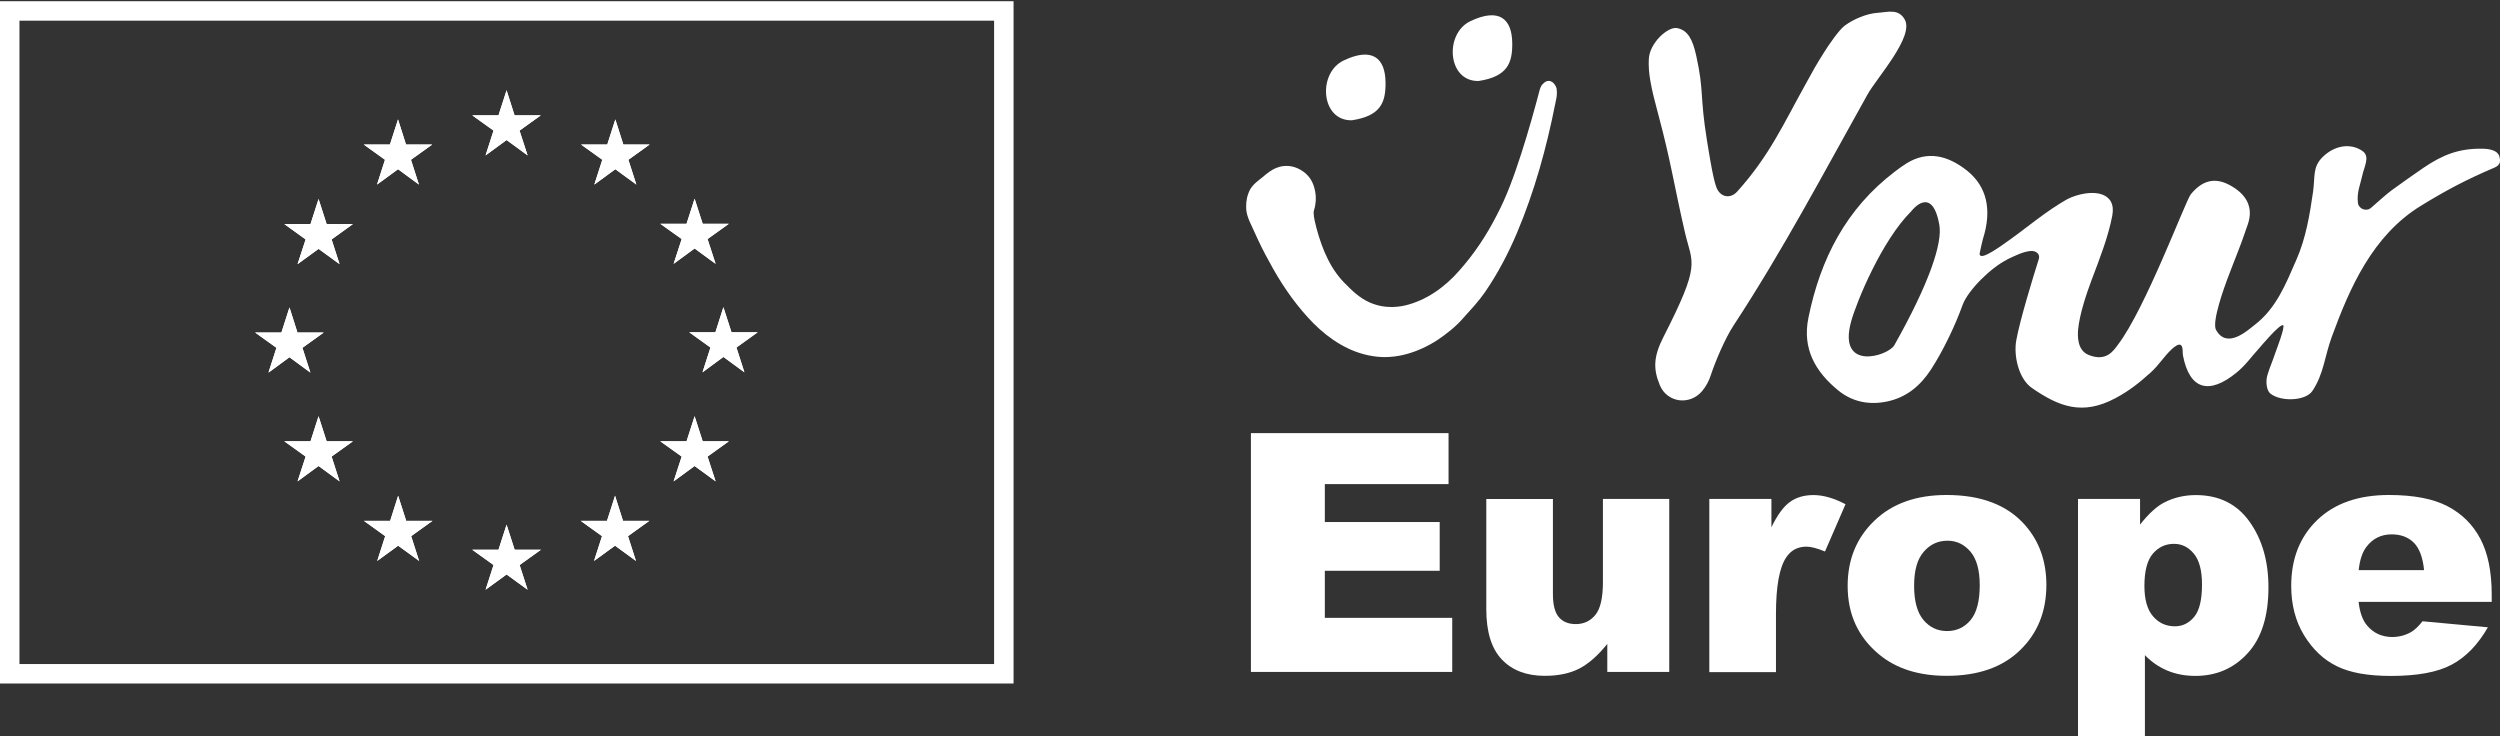
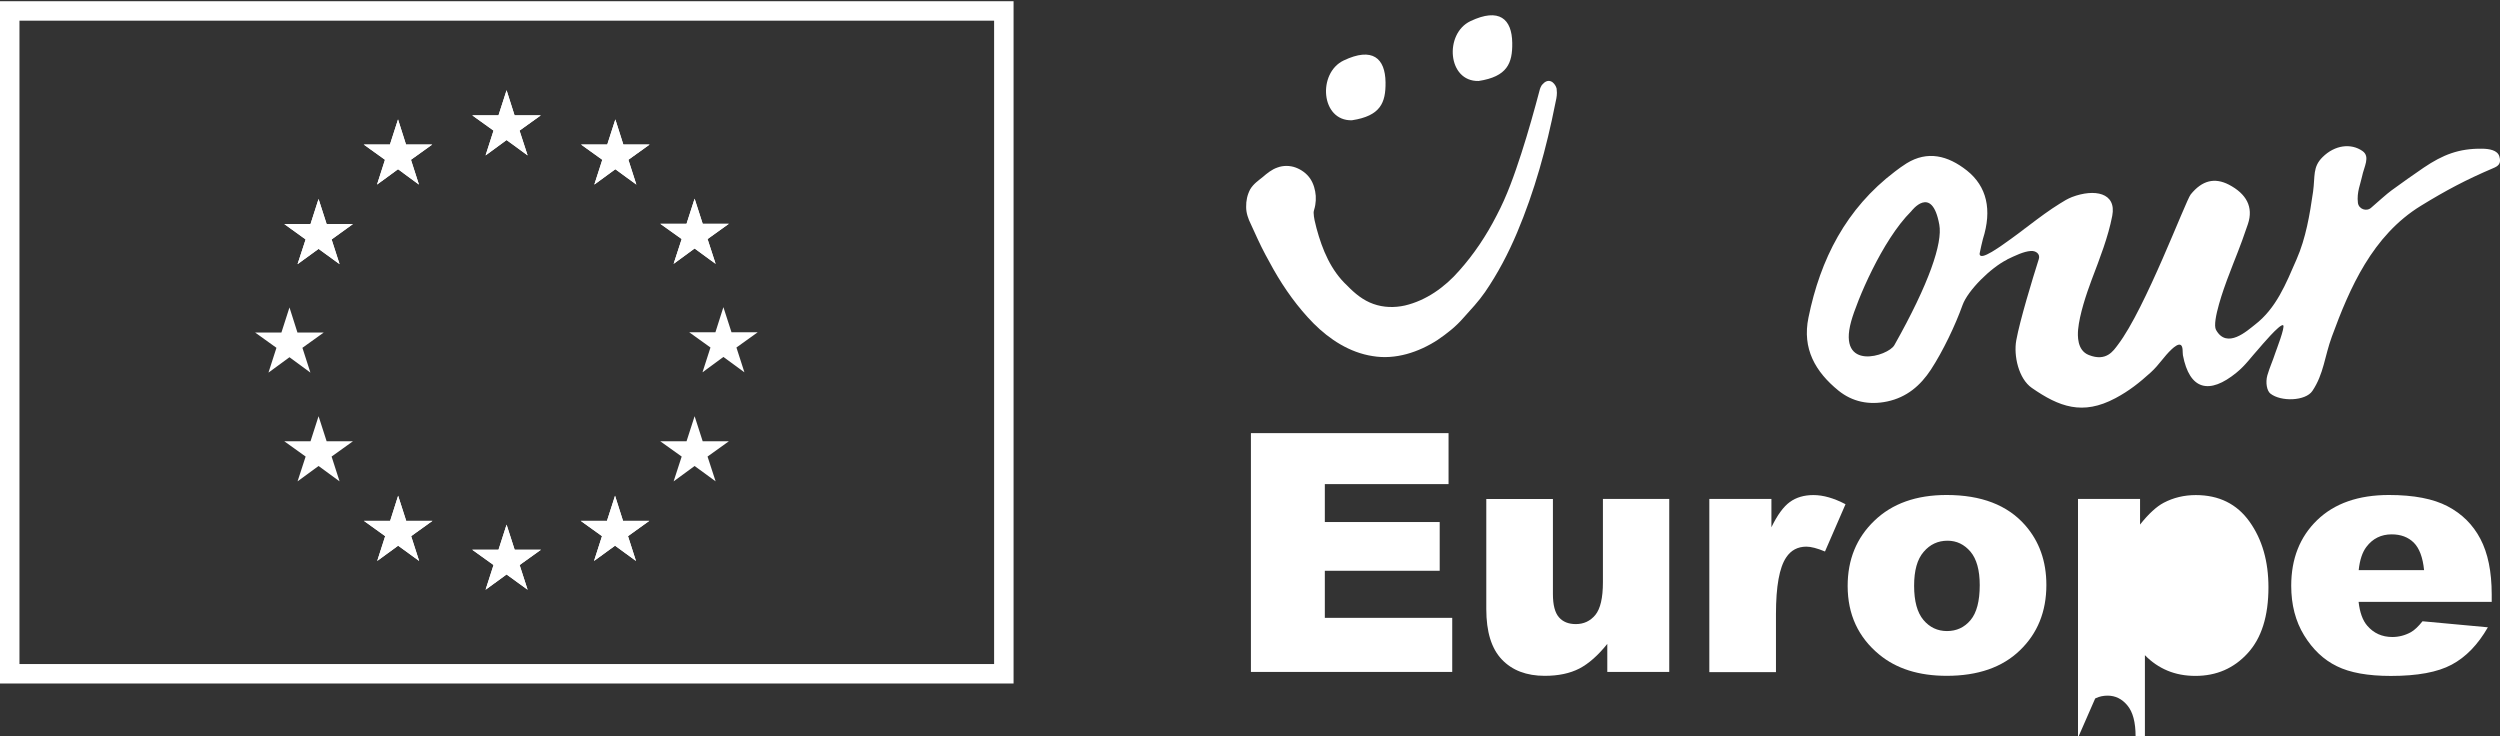
<svg xmlns="http://www.w3.org/2000/svg" version="1.1" id="Layer_1" x="0px" y="0px" width="141.73px" height="41.75px" viewBox="0 0 141.73 41.75" enable-background="new 0 0 141.73 41.75" xml:space="preserve">
  <rect x="0" y="0" width="141.73" height="41.75" fill="#333333" stroke="none" />
  <g>
    <g>
-       <path fill="#FFFFFF" d="M97.303,10.614c0.219,0.578,0.794,0.678,1.181,0.248c1.824-2.024,2.629-3.844,3.877-6.088    c0.484-0.872,0.533-0.987,1.064-1.831c0.215-0.342,0.82-1.241,1.156-1.489c0.508-0.38,1.27-0.689,1.869-0.728    c0.559-0.033,1.176-0.259,1.533,0.38c0.553,0.965-1.594,3.314-2.117,4.263c-2.504,4.478-4.77,8.784-7.582,13.075    c-0.469,0.711-1.021,1.996-1.286,2.801c-0.109,0.336-0.27,0.656-0.508,0.933c-0.699,0.821-1.973,0.65-2.387-0.332    c-0.393-0.938-0.359-1.643,0.203-2.746c2.146-4.208,1.639-4.114,1.219-5.912c-0.596-2.57-0.811-4.097-1.5-6.645    c-0.439-1.621-0.59-2.394-0.551-3.193c0.045-0.926,1.086-1.853,1.6-1.759c0.629,0.122,0.893,0.673,1.092,1.583    c0.447,2.023,0.188,2.195,0.605,4.792C96.834,8.319,97.092,10.063,97.303,10.614z" />
      <g>
        <path fill="#FFFFFF" d="M114.343,13.288c0.227-0.165,0.457-0.336,0.678-0.507C114.921,12.847,114.663,13.045,114.343,13.288z      M114.343,13.288c-0.105,0.077-0.209,0.16-0.32,0.237C114.138,13.442,114.243,13.365,114.343,13.288z" />
        <path fill="#FFFFFF" d="M141.695,8.871c-0.105-0.364-0.586-0.436-0.982-0.441c-1.313-0.017-2.223,0.342-3.309,1.075     c-0.799,0.546-1.037,0.723-1.827,1.291c-0.215,0.148-0.91,0.771-1.152,0.981c-0.264,0.237-0.705,0.077-0.75-0.276     c-0.076-0.601,0.154-1.097,0.232-1.488c0.109-0.558,0.484-1.131,0.027-1.451c-0.645-0.452-1.561-0.353-2.266,0.348     c-0.568,0.563-0.414,1.07-0.535,1.953c-0.188,1.306-0.408,2.635-0.938,3.843c-0.605,1.384-1.146,2.773-2.371,3.711     c-0.408,0.314-1.576,1.406-2.195,0.281c-0.248-0.458,0.502-2.498,0.623-2.823c0.568-1.517,0.668-1.644,1.188-3.176     c0.324-0.971-0.096-1.715-1.076-2.228c-0.811-0.419-1.521-0.248-2.168,0.551c-0.287,0.354-2.568,6.479-4.125,8.52     c-0.258,0.342-0.656,0.981-1.654,0.584c-0.672-0.265-0.633-1.108-0.605-1.445c0.082-0.86,0.463-2.001,0.766-2.812     c0.475-1.252,0.938-2.432,1.17-3.634c0.254-1.324-1.021-1.543-2.283-1.064c-0.236,0.094-0.463,0.226-0.684,0.369     c-0.59,0.364-1.158,0.789-1.732,1.224c-0.006,0.005-0.016,0.011-0.021,0.017c-0.326,0.248-0.656,0.502-0.998,0.745     c-0.145,0.11-0.293,0.215-0.441,0.314c-0.121,0.083-0.236,0.171-0.354,0.242c-0.436,0.292-0.816,0.485-0.943,0.419     c-0.055-0.022-0.07-0.083-0.061-0.138c0.045-0.204,0.145-0.694,0.184-0.811c0.529-1.665,0.221-2.983-0.904-3.882     c-1.088-0.86-2.24-1.141-3.426-0.408c-0.225,0.138-0.436,0.298-0.65,0.458c-2.785,2.112-4.234,4.974-4.908,8.277     c-0.369,1.776,0.393,3.083,1.699,4.147c0.783,0.634,1.73,0.833,2.762,0.617c1.115-0.236,1.887-0.904,2.482-1.809     c0.678-1.042,1.379-2.503,1.793-3.662c0.297-0.822,1.588-2.106,2.52-2.57l0.006-0.011c0.451-0.215,0.932-0.452,1.34-0.48     c0.291-0.022,0.545,0.171,0.457,0.452c-0.369,1.164-1.074,3.48-1.279,4.61c-0.16,0.877,0.133,2.184,0.883,2.702     c1.543,1.07,2.873,1.578,4.742,0.579c0.777-0.413,1.357-0.877,2.002-1.461c0.49-0.447,0.729-0.888,1.191-1.318     c0.127-0.116,0.385-0.336,0.518-0.226c0.127,0.099,0.084,0.414,0.111,0.573c0.375,1.963,1.488,2.256,3.043,0.981     c0.508-0.413,0.828-0.882,1.264-1.362c0.088-0.099,1.207-1.439,1.377-1.318c0.123,0.088-0.406,1.445-0.445,1.566     c-0.154,0.475-0.314,0.8-0.453,1.274c-0.115,0.414-0.021,0.883,0.172,1.032c0.602,0.475,1.996,0.425,2.381-0.148     c0.65-0.966,0.695-1.97,1.104-3.078c1.008-2.751,2.299-5.735,5.052-7.422c1.428-0.877,2.553-1.472,4.092-2.129     C141.629,9.417,141.816,9.278,141.695,8.871z M107.394,19.569c-0.348,0.617-3.242,1.517-2.447-1.351     c0.309-1.12,1.736-4.583,3.408-6.243c0,0,1.168-1.555,1.588,0.761C110.136,13.779,109.368,16.067,107.394,19.569z" />
      </g>
      <path fill="#FFFFFF" d="M76.641,6.819c-1.766,0.044-1.958-2.68-0.465-3.391c1.633-0.777,2.355-0.126,2.373,1.235    C78.564,5.821,78.268,6.571,76.641,6.819z" />
      <path fill="#FFFFFF" d="M83.826,4.591c-1.766,0.044-1.959-2.68-0.465-3.392c1.633-0.777,2.355-0.126,2.371,1.235    C85.75,3.587,85.447,4.343,83.826,4.591z" />
      <g>
        <path fill="#FFFFFF" d="M87.982,4.718" />
        <g>
          <path fill="#FFFFFF" d="M88.264,5.264c0,0.209-0.049,0.419-0.094,0.618c-0.496,2.503-1.174,4.963-2.166,7.312      c-0.496,1.175-1.092,2.311-1.814,3.364c-0.369,0.535-0.805,0.993-1.23,1.467c-0.418,0.485-0.932,0.888-1.461,1.247      c-1.07,0.695-2.387,1.136-3.684,0.915c-1.295-0.198-2.438-0.942-3.341-1.847c-0.904-0.916-1.654-1.969-2.283-3.077      c-0.314-0.557-0.618-1.119-0.888-1.704l-0.397-0.866c-0.138-0.276-0.265-0.629-0.259-0.965      c-0.006-0.342,0.061-0.678,0.231-0.998c0.188-0.314,0.474-0.501,0.711-0.694c0.231-0.199,0.507-0.431,0.838-0.541      c0.325-0.121,0.706-0.116,1.031,0.005c0.325,0.122,0.623,0.337,0.821,0.629c0.198,0.298,0.287,0.64,0.314,0.976      c0.011,0.177,0,0.342-0.027,0.513c-0.022,0.171-0.1,0.342-0.094,0.441c0.005,0.275,0.088,0.59,0.165,0.888      c0.33,1.219,0.816,2.388,1.736,3.243c0.436,0.452,0.916,0.843,1.488,1.042c0.568,0.204,1.191,0.221,1.787,0.088      c1.197-0.281,2.256-1.031,3.078-1.974c0.838-0.938,1.543-1.997,2.117-3.122c0.596-1.119,1.01-2.315,1.406-3.529      c0.391-1.213,0.732-2.432,1.059-3.667C87.322,5.005,87.322,5,87.328,4.988l0.01-0.039c0.012-0.022,0.018-0.039,0.039-0.066      c0,0-0.006,0,0-0.006l0.006-0.011V4.861c0.094-0.126,0.225-0.265,0.408-0.275c0.188,0,0.314,0.138,0.396,0.281      c0.033,0.055,0.039,0.099,0.061,0.154C88.26,5.121,88.264,5.192,88.264,5.264z" />
        </g>
      </g>
      <g>
        <path fill="#FFFFFF" d="M70.911,24.555h11.21v2.89h-7.014v2.15h6.512v2.763h-6.512v2.669h7.223v3.066H70.917V24.555H70.911z" />
        <path fill="#FFFFFF" d="M94.627,38.093h-3.506v-1.589c-0.523,0.651-1.053,1.12-1.582,1.396c-0.535,0.275-1.186,0.414-1.965,0.414     c-1.035,0-1.846-0.31-2.432-0.927c-0.59-0.618-0.881-1.572-0.881-2.856v-6.243h3.777v5.394c0,0.617,0.115,1.054,0.342,1.313     c0.225,0.26,0.545,0.386,0.959,0.386c0.447,0,0.816-0.171,1.104-0.518c0.285-0.348,0.43-0.966,0.43-1.858v-4.721h3.76v9.811     H94.627z" />
        <path fill="#FFFFFF" d="M96.904,28.287h3.521v1.605c0.336-0.695,0.688-1.175,1.047-1.434c0.359-0.26,0.805-0.392,1.334-0.392     c0.553,0,1.158,0.171,1.82,0.519l-1.164,2.68c-0.441-0.183-0.793-0.275-1.053-0.275c-0.49,0-0.877,0.203-1.146,0.611     c-0.387,0.574-0.58,1.644-0.58,3.216v3.286h-3.778V28.287z" />
        <path fill="#FFFFFF" d="M104.747,33.218c0-1.495,0.502-2.729,1.518-3.7c1.008-0.971,2.371-1.456,4.092-1.456     c1.963,0,3.445,0.568,4.449,1.709c0.805,0.916,1.207,2.047,1.207,3.392c0,1.511-0.502,2.747-1.5,3.706     c-0.998,0.965-2.381,1.445-4.152,1.445c-1.576,0-2.85-0.403-3.82-1.203C105.343,36.124,104.747,34.828,104.747,33.218z      M108.515,33.206c0,0.877,0.176,1.522,0.529,1.941c0.352,0.419,0.799,0.629,1.334,0.629c0.541,0,0.986-0.204,1.334-0.618     c0.348-0.413,0.523-1.075,0.523-1.984c0-0.85-0.176-1.483-0.523-1.897c-0.354-0.413-0.783-0.623-1.301-0.623     c-0.547,0-0.998,0.21-1.357,0.634C108.69,31.707,108.515,32.347,108.515,33.206z" />
-         <path fill="#FFFFFF" d="M117.806,41.824V28.287h3.518v1.451c0.486-0.612,0.934-1.021,1.34-1.235     c0.547-0.287,1.152-0.436,1.82-0.436c1.313,0,2.328,0.501,3.045,1.505s1.074,2.245,1.074,3.723c0,1.632-0.391,2.879-1.174,3.733     c-0.783,0.86-1.771,1.29-2.967,1.29c-0.58,0-1.109-0.1-1.584-0.298c-0.473-0.198-0.904-0.49-1.279-0.877v4.681H117.806z      M121.571,33.218c0,0.777,0.166,1.351,0.492,1.726c0.324,0.375,0.738,0.563,1.234,0.563c0.436,0,0.805-0.182,1.098-0.54     c0.297-0.358,0.441-0.971,0.441-1.831c0-0.794-0.154-1.378-0.463-1.748c-0.309-0.375-0.684-0.557-1.125-0.557     c-0.48,0-0.883,0.188-1.203,0.563C121.731,31.768,121.571,32.374,121.571,33.218z" />
+         <path fill="#FFFFFF" d="M117.806,41.824V28.287h3.518v1.451c0.486-0.612,0.934-1.021,1.34-1.235     c0.547-0.287,1.152-0.436,1.82-0.436c1.313,0,2.328,0.501,3.045,1.505s1.074,2.245,1.074,3.723c0,1.632-0.391,2.879-1.174,3.733     c-0.783,0.86-1.771,1.29-2.967,1.29c-0.58,0-1.109-0.1-1.584-0.298c-0.473-0.198-0.904-0.49-1.279-0.877v4.681H117.806z      c0,0.777,0.166,1.351,0.492,1.726c0.324,0.375,0.738,0.563,1.234,0.563c0.436,0,0.805-0.182,1.098-0.54     c0.297-0.358,0.441-0.971,0.441-1.831c0-0.794-0.154-1.378-0.463-1.748c-0.309-0.375-0.684-0.557-1.125-0.557     c-0.48,0-0.883,0.188-1.203,0.563C121.731,31.768,121.571,32.374,121.571,33.218z" />
        <path fill="#FFFFFF" d="M141.254,34.122h-7.54c0.066,0.601,0.232,1.053,0.49,1.351c0.365,0.425,0.838,0.64,1.424,0.64     c0.369,0,0.724-0.094,1.054-0.275c0.205-0.116,0.42-0.325,0.656-0.617l3.705,0.342c-0.566,0.987-1.252,1.692-2.051,2.117     c-0.799,0.43-1.947,0.64-3.448,0.64c-1.301,0-2.32-0.182-3.064-0.552c-0.746-0.363-1.363-0.948-1.854-1.748     c-0.49-0.799-0.732-1.736-0.732-2.813c0-1.532,0.49-2.773,1.471-3.722c0.982-0.948,2.338-1.423,4.07-1.423     c1.407,0,2.515,0.215,3.325,0.64c0.813,0.425,1.436,1.042,1.859,1.848c0.424,0.805,0.641,1.858,0.641,3.148v0.425H141.254z      M137.426,32.324c-0.072-0.728-0.27-1.246-0.584-1.561c-0.32-0.314-0.735-0.469-1.253-0.469c-0.596,0-1.076,0.237-1.434,0.711     c-0.227,0.298-0.375,0.733-0.436,1.318H137.426z" />
      </g>
    </g>
    <g>
      <g>
        <g>
-           <polygon fill="#FFFFFF" points="15.22,21.124 15.672,19.718 14.464,18.852 15.954,18.852 16.411,17.429 16.863,18.852       18.352,18.852 17.145,19.718 17.597,21.124 16.411,20.252     " />
          <polygon fill="#FFFFFF" points="20.007,25.018 18.799,25.883 19.251,27.29 18.06,26.418 16.869,27.29 17.327,25.883       16.119,25.018 17.603,25.018 18.06,23.595 18.518,25.018     " />
          <polygon fill="#FFFFFF" points="18.518,12.703 20.007,12.703 18.799,13.574 19.251,14.975 18.06,14.109 16.869,14.975       17.327,13.574 16.119,12.703 17.603,12.703 18.06,11.281     " />
          <polygon fill="#FFFFFF" points="21.826,9.058 20.619,8.192 22.107,8.192 22.565,6.77 23.017,8.192 24.506,8.192 23.298,9.058       23.75,10.464 22.565,9.593 21.374,10.464     " />
          <polygon fill="#FFFFFF" points="24.517,29.528 23.309,30.395 23.761,31.801 22.571,30.935 21.385,31.801 21.837,30.395       20.63,29.528 22.119,29.528 22.571,28.105 23.028,29.528     " />
          <polygon fill="#FFFFFF" points="27.98,7.404 26.772,6.538 28.261,6.538 28.719,5.115 29.171,6.538 30.661,6.538 29.453,7.404       29.911,8.81 28.719,7.939 27.528,8.81     " />
          <polygon fill="#FFFFFF" points="30.666,31.166 29.458,32.032 29.911,33.433 28.719,32.567 27.528,33.433 27.98,32.032       26.772,31.166 28.261,31.166 28.719,29.743 29.177,31.166     " />
          <polygon fill="#FFFFFF" points="36.809,29.528 35.602,30.395 36.054,31.801 34.868,30.935 33.677,31.801 34.129,30.395       32.921,29.528 34.411,29.528 34.868,28.105 35.32,29.528     " />
          <polygon fill="#FFFFFF" points="35.337,8.192 36.831,8.192 35.624,9.058 36.076,10.464 34.885,9.593 33.693,10.464       34.146,9.058 32.938,8.192 34.427,8.192 34.885,6.77     " />
-           <polygon fill="#FFFFFF" points="41.319,25.018 40.112,25.883 40.57,27.29 39.379,26.418 38.188,27.29 38.646,25.883       37.433,25.018 38.921,25.018 39.379,23.595 39.837,25.018     " />
          <polygon fill="#FFFFFF" points="38.646,13.552 37.433,12.687 38.921,12.687 39.379,11.264 39.837,12.687 41.319,12.687       40.112,13.552 40.57,14.958 39.379,14.087 38.188,14.958     " />
-           <polygon fill="#FFFFFF" points="41.75,19.701 42.202,21.107 41.011,20.236 39.826,21.107 40.278,19.701 39.07,18.835       40.559,18.835 41.011,17.413 41.469,18.835 42.958,18.835     " />
          <path fill="#FFFFFF" d="M0,0.069v38.68h57.461V0.069H0z M56.358,37.646H1.103V1.172h55.255V37.646z" />
        </g>
      </g>
      <g>
        <polygon fill="#FFFFFF" points="29.453,7.404 29.911,8.81 28.719,7.939 27.528,8.81 27.98,7.404 26.772,6.538 28.261,6.538      28.719,5.115 29.171,6.538 30.661,6.538    " />
        <polygon fill="#FFFFFF" points="23.298,9.058 23.75,10.464 22.565,9.593 21.374,10.464 21.826,9.058 20.619,8.192 22.107,8.192      22.565,6.77 23.017,8.192 24.506,8.192    " />
        <polygon fill="#FFFFFF" points="18.799,13.574 19.251,14.975 18.06,14.109 16.869,14.975 17.327,13.574 16.119,12.703      17.603,12.703 18.06,11.281 18.518,12.703 20.007,12.703    " />
        <polygon fill="#FFFFFF" points="17.145,19.718 17.597,21.124 16.411,20.252 15.22,21.124 15.672,19.718 14.464,18.852      15.954,18.852 16.411,17.429 16.863,18.852 18.352,18.852    " />
-         <polygon fill="#FFFFFF" points="18.799,25.883 19.251,27.29 18.06,26.418 16.869,27.29 17.327,25.883 16.119,25.018      17.603,25.018 18.06,23.595 18.518,25.018 20.007,25.018    " />
        <polygon fill="#FFFFFF" points="23.309,30.395 23.761,31.801 22.571,30.935 21.385,31.801 21.837,30.395 20.63,29.528      22.119,29.528 22.571,28.105 23.028,29.528 24.517,29.528    " />
        <polygon fill="#FFFFFF" points="29.458,32.032 29.911,33.433 28.719,32.567 27.528,33.433 27.98,32.032 26.772,31.166      28.261,31.166 28.719,29.743 29.177,31.166 30.666,31.166    " />
        <polygon fill="#FFFFFF" points="35.602,30.395 36.054,31.801 34.868,30.935 33.677,31.801 34.129,30.395 32.921,29.528      34.411,29.528 34.868,28.105 35.32,29.528 36.809,29.528    " />
        <polygon fill="#FFFFFF" points="40.112,25.883 40.57,27.29 39.379,26.418 38.188,27.29 38.646,25.883 37.433,25.018      38.921,25.018 39.379,23.595 39.837,25.018 41.319,25.018    " />
        <polygon fill="#FFFFFF" points="41.75,19.701 42.202,21.107 41.011,20.236 39.826,21.107 40.278,19.701 39.07,18.835      40.559,18.835 41.011,17.413 41.469,18.835 42.958,18.835    " />
        <polygon fill="#FFFFFF" points="40.112,13.552 40.57,14.958 39.379,14.087 38.188,14.958 38.646,13.552 37.433,12.687      38.921,12.687 39.379,11.264 39.837,12.687 41.319,12.687    " />
        <polygon fill="#FFFFFF" points="35.624,9.058 36.076,10.464 34.885,9.593 33.693,10.464 34.146,9.058 32.938,8.192 34.427,8.192      34.885,6.77 35.337,8.192 36.831,8.192    " />
      </g>
    </g>
  </g>
</svg>